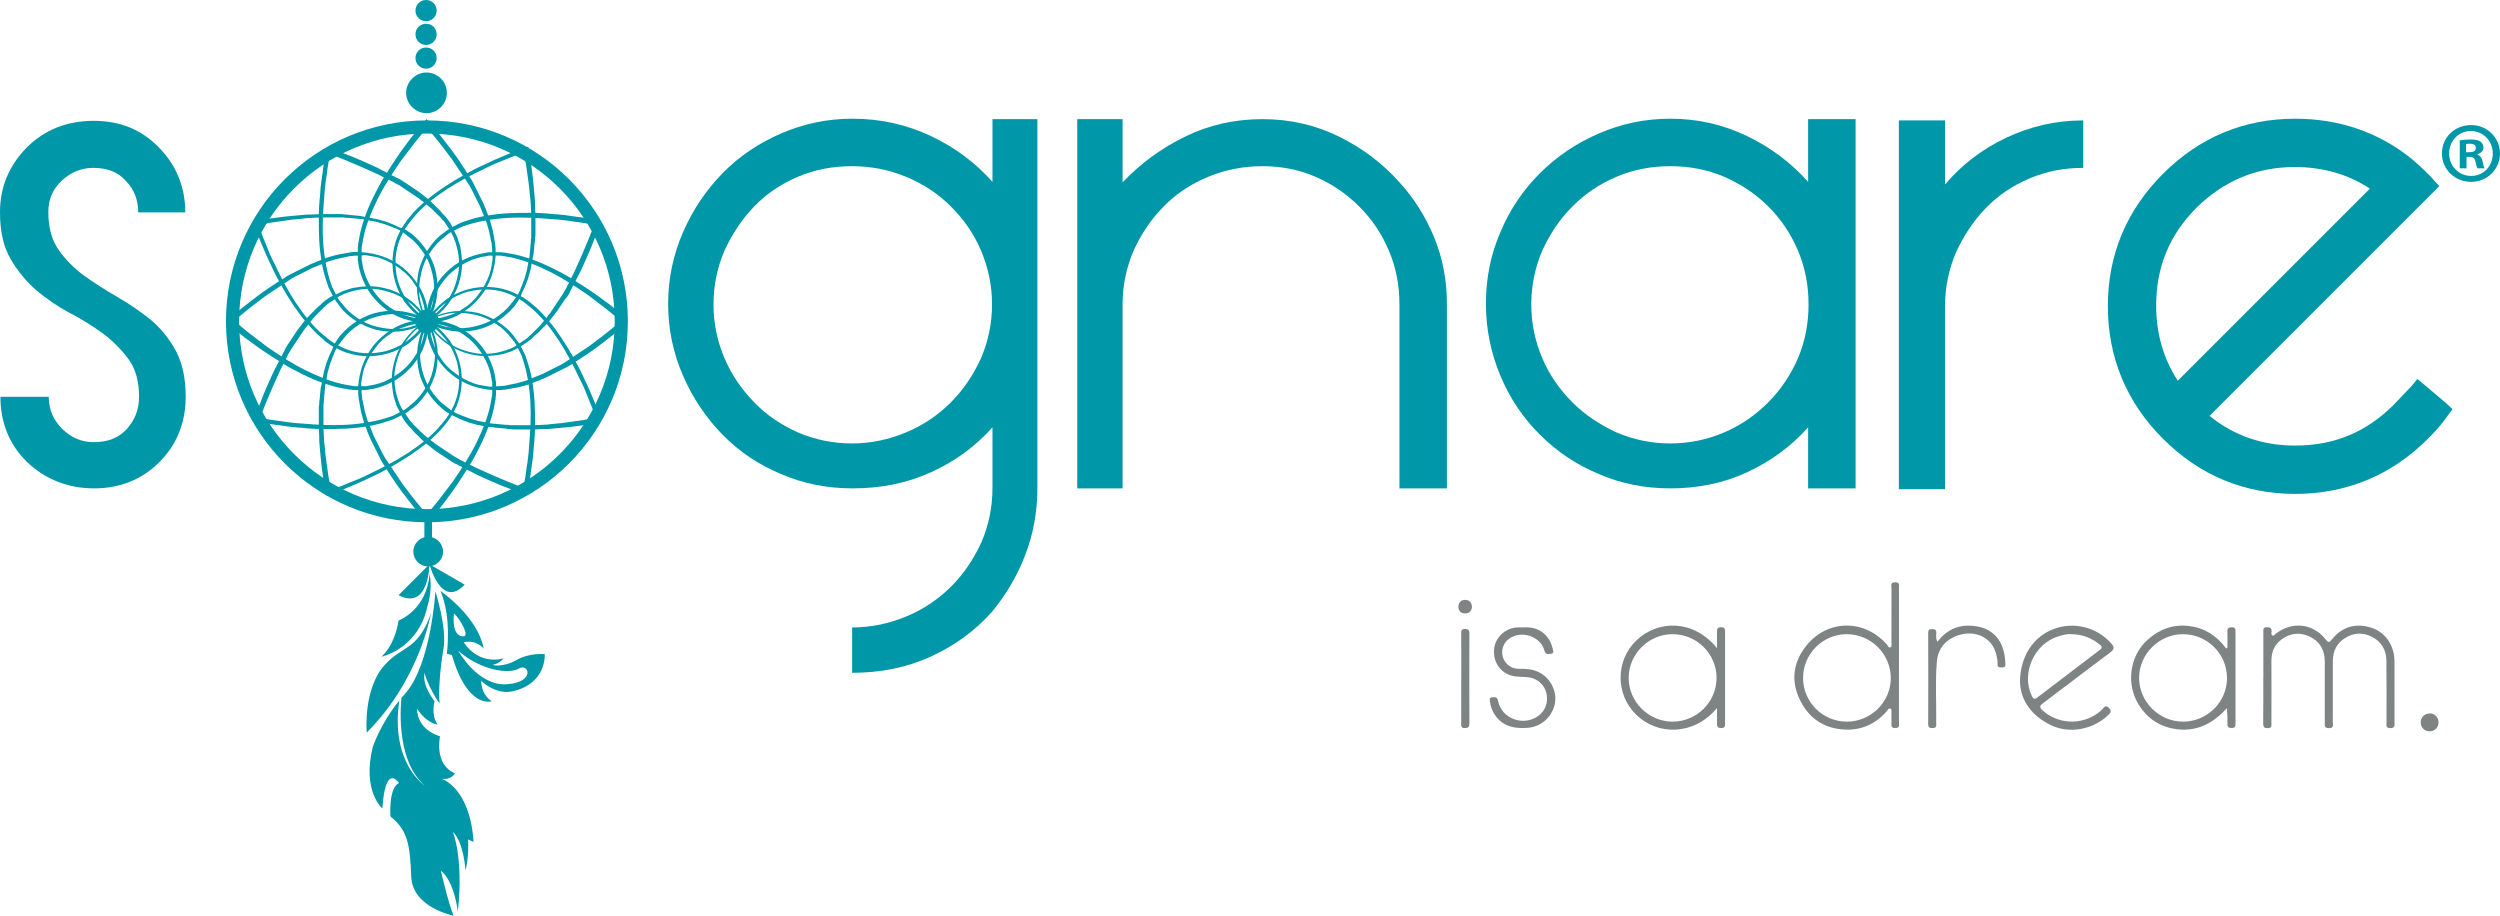
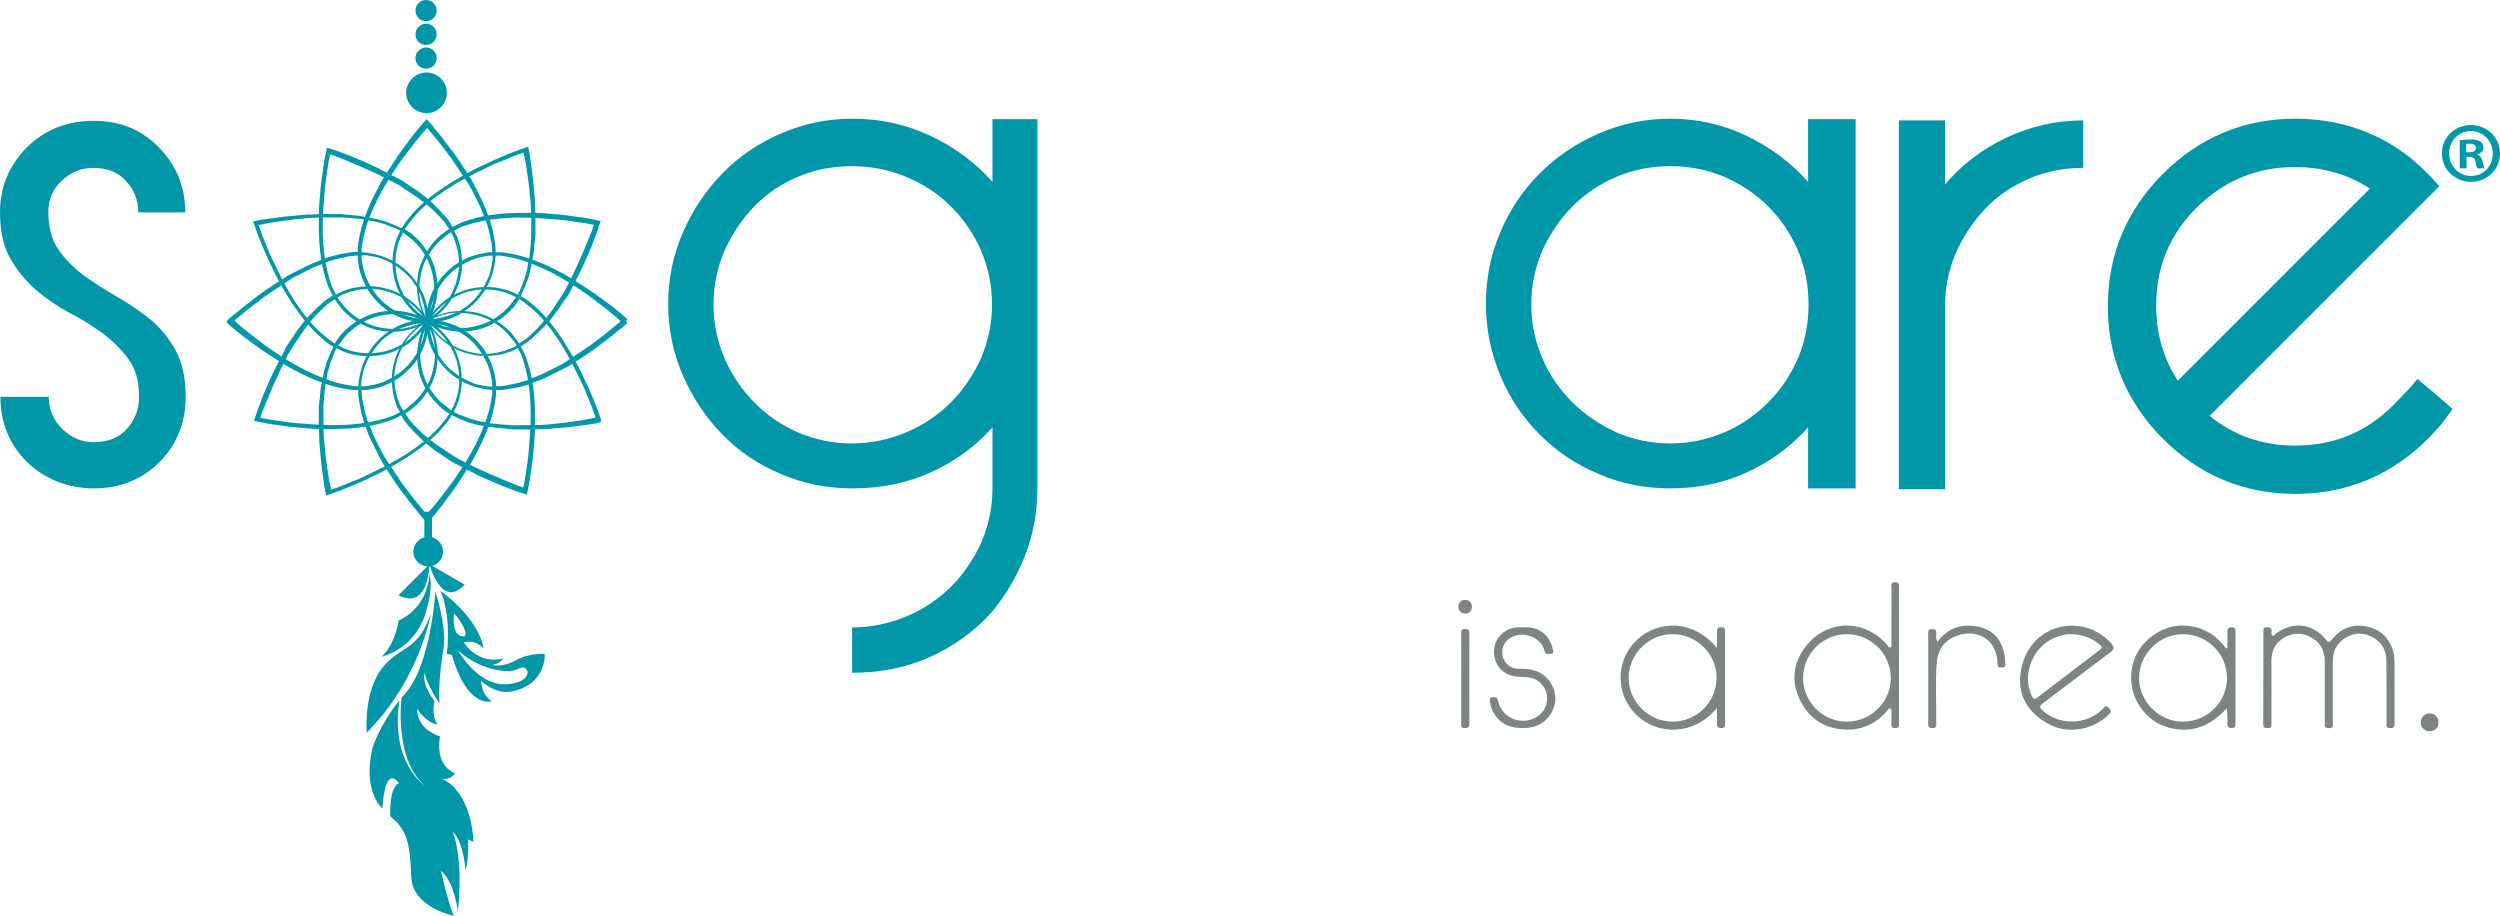
<svg xmlns="http://www.w3.org/2000/svg" viewBox="0 0 589.7 216" id="Layer_1">
  <defs>
    <style>
      .cls-1 {
        fill: #7e8484;
      }

      .cls-2 {
        fill: #0098a9;
      }
    </style>
  </defs>
  <g>
    <path d="M541.3,39.4c6.6,0,12.6,1.7,17.7,5.1l-45.3,45.3c-3.4-5.2-5.1-11.1-5.1-17.7,0-9.1,3.1-16.7,9.6-23.2,6.5-6.3,14.1-9.5,23.1-9.5M577.1,95.2l-5.3-4.5-1.6-1.3-1.3,1.6c-.5.5-1.9,2-4.2,4.4l-.1.1c-6.5,6.5-14.1,9.6-23.2,9.6-7.7,0-14.4-2.3-20.2-7l47.6-47.6,5.2-5.2,1.4-1.4-1.3-1.4c-.4-.5-.9-1-1.4-1.5-1.3-1.3-2.5-2.4-3.8-3.5-7.8-6.3-17.1-9.5-27.5-9.5-12.1,0-22.6,4.4-31.2,13-8.6,8.6-13,19.1-13,31.2s4.4,22.7,13,31.3c8.6,8.6,19.1,13,31.2,13s22.7-4.4,31.3-13c1.8-1.8,3.4-3.6,4.7-5.5l1.1-1.5-1.4-1.3Z" class="cls-2" />
    <path d="M22,39.6c-2.8,0-5.3,1-7.4,3-2.2,2-3.2,4.5-3.2,7.4,0,3.6.8,6.6,2.4,8.9s3.6,4.3,6,6.1c2.4,1.7,5,3.4,7.8,5s5.4,3.4,7.8,5.3c2.4,2,4.4,4.4,6,7.3s2.4,6.6,2.4,11c0,6.1-2.1,11.3-6.2,15.4s-9.3,6.2-15.4,6.2-11.5-2.1-15.8-6.2C2.2,104.9.1,99.7.1,93.6h11.4c0,3,1.1,5.5,3.2,7.6,2.2,2.1,4.6,3.1,7.4,3.1,3.3,0,5.9-1,7.8-3.1s2.9-4.6,2.9-7.6c0-3.6-.8-6.6-2.5-8.9s-3.7-4.3-6.1-6.1c-2.4-1.7-5-3.4-7.8-4.8-2.8-1.5-5.4-3.3-7.8-5.3-2.4-2.1-4.4-4.5-6.1-7.4s-2.5-6.6-2.5-11c0-6,2.1-11,6.3-15.3,4.2-4.2,9.5-6.3,15.8-6.3s11.3,2.1,15.4,6.3,6.2,9.3,6.2,15.3h-11.1c0-3-1-5.5-2.9-7.4-1.8-2.1-4.4-3.1-7.7-3.1" class="cls-2" />
    <path d="M200.9,104.6c4.5,0,8.7-.9,12.8-2.6s7.6-4.1,10.6-7.1,5.3-6.5,7.1-10.4c1.7-4,2.6-8.2,2.6-12.7s-.9-8.7-2.6-12.7c-1.7-4-4.1-7.4-7.1-10.4s-6.5-5.3-10.6-7-8.3-2.5-12.8-2.5-8.7.8-12.7,2.5-7.4,4-10.3,7c-2.9,3-5.2,6.5-7,10.4-1.7,4-2.6,8.2-2.6,12.7s.9,8.7,2.6,12.7c1.7,4,4.1,7.4,7,10.4s6.3,5.3,10.3,7.1c4,1.7,8.3,2.6,12.7,2.6M234,28.1h10.7v87.1c0,5.6-1,10.9-2.9,15.8s-4.5,9.3-7.8,13.3c-4,4.5-8.8,8-14.5,10.6s-11.9,3.8-18.5,3.8v-10.7c4.5,0,8.7-.9,12.8-2.6,4.1-1.7,7.6-4.1,10.6-7.1s5.3-6.5,7.1-10.4c1.7-4,2.6-8.2,2.6-12.7v-14.4c-4,4.5-8.8,8-14.5,10.6s-11.9,3.8-18.5,3.8c-6,0-11.6-1.1-16.9-3.4-5.3-2.2-9.9-5.3-13.8-9.3-3.9-4-7-8.6-9.3-13.9s-3.5-10.9-3.5-16.9,1.2-11.6,3.5-16.9,5.4-9.9,9.3-13.9c3.9-4,8.5-7.1,13.8-9.4,5.3-2.3,10.9-3.5,16.9-3.5,6.6,0,12.8,1.4,18.5,4.1,5.7,2.7,10.5,6.3,14.5,10.8v-14.8h-.1Z" class="cls-2" />
-     <path d="M297.8,28.1c6.5,0,12.5,1.4,18,4.1,5.5,2.7,10.3,6.3,14.3,10.8,3.5,3.8,6.2,8.2,8.2,13,2,4.9,3,10.1,3,15.8v43.4h-11.2v-43.4c0-4.5-.8-8.7-2.5-12.7s-4-7.4-7-10.4-6.4-5.3-10.3-7-8.1-2.5-12.5-2.5-8.7.8-12.8,2.5c-4.1,1.7-7.6,4-10.5,7-3,3-5.3,6.5-7.1,10.4-1.7,4-2.6,8.2-2.6,12.7v43.4h-10.7V28.1h10.7v14.9c4.3-4.5,9.2-8.1,14.8-10.8,5.5-2.7,11.6-4.1,18.2-4.1" class="cls-2" />
    <path d="M394,104.6c4.5,0,8.7-.9,12.7-2.6s7.4-4.1,10.4-7.1,5.3-6.5,7-10.4c1.7-4,2.5-8.2,2.5-12.7s-.8-8.7-2.5-12.7-4-7.4-7-10.4-6.5-5.3-10.4-7c-4-1.7-8.2-2.5-12.7-2.5s-8.7.8-12.7,2.5-7.4,4-10.4,7-5.3,6.5-7.1,10.4c-1.7,4-2.6,8.2-2.6,12.7s.9,8.7,2.6,12.7,4.1,7.4,7.1,10.4,6.5,5.3,10.4,7.1c4,1.7,8.2,2.6,12.7,2.6M426.5,28.1h11.2v87.1h-11.2v-14.4c-4,4.5-8.8,8-14.4,10.6s-11.7,3.8-18.1,3.8c-6,0-11.6-1.1-16.9-3.4-5.3-2.2-9.9-5.3-13.9-9.3s-7.1-8.6-9.3-13.9c-2.2-5.3-3.4-10.9-3.4-16.9s1.1-11.6,3.4-16.9c2.2-5.3,5.3-9.9,9.3-13.9s8.6-7.1,13.9-9.4c5.3-2.3,10.9-3.5,16.9-3.5,6.5,0,12.5,1.4,18.1,4.1,5.6,2.7,10.4,6.3,14.4,10.8v-14.8Z" class="cls-2" />
    <path d="M473.2,32.5c5.7-2.7,11.8-4.1,18.2-4.1v11.2c-4.5,0-8.7.8-12.7,2.5s-7.4,4-10.3,7-5.2,6.5-7,10.4c-1.7,4-2.6,8.2-2.6,12.7v43.2h-10.9V28.4h10.9v15.1c3.9-4.6,8.7-8.3,14.4-11" class="cls-2" />
    <path d="M105.4,21.9c0,2.7-2.2,4.8-4.8,4.8s-4.8-2.2-4.8-4.8,2.2-4.8,4.8-4.8c2.6,0,4.8,2.1,4.8,4.8" class="cls-2" />
    <path d="M103,13.7c0,1.4-1.1,2.5-2.5,2.5s-2.5-1.1-2.5-2.5,1.1-2.5,2.5-2.5,2.5,1.1,2.5,2.5" class="cls-2" />
    <path d="M103,8.1c0,1.4-1.1,2.5-2.5,2.5s-2.5-1.1-2.5-2.5,1.1-2.5,2.5-2.5,2.5,1.1,2.5,2.5" class="cls-2" />
    <path d="M103,2.5c0,1.4-1.1,2.5-2.5,2.5s-2.5-1.1-2.5-2.5,1.1-2.5,2.5-2.5,2.5,1.1,2.5,2.5" class="cls-2" />
    <rect height="7.2" width="1.8" y="120.7" x="100.1" class="cls-2" />
-     <path d="M103.5,75.8c0,1.6-1.3,2.8-2.8,2.8-1.6,0-2.8-1.3-2.8-2.8,0-1.6,1.3-2.8,2.8-2.8,1.6,0,2.8,1.2,2.8,2.8" class="cls-2" />
    <path d="M116.1,60v-1.1c0-.4-.1-.7-.1-1.1s-.1-.7-.2-1.1l-.1-.5-.1-.5c-.1-.7-.3-1.4-.5-2.1l-.3-1c-.1-.3-.2-.7-.4-1l-.2-.5-.2-.5c-.1-.3-.3-.7-.4-1l-.4-1c-.2-.3-.3-.7-.5-1s-.3-.6-.5-1c-.2-.3-.3-.6-.5-1l-.5-1-.5-.9c-.2-.3-.4-.6-.6-.9-.2-.3-.4-.6-.6-.9-.4-.6-.8-1.2-1.2-1.8-.4-.6-.8-1.2-1.2-1.8-.4-.6-.8-1.2-1.3-1.8-.9-1.2-1.7-2.3-2.7-3.5-.5-.6-.9-1.1-1.4-1.7-.5-.6-.9-1.1-1.4-1.6h.9c-1.2,1.3-2.3,2.6-3.4,4s-2.1,2.8-3.2,4.2c-2,2.9-3.9,5.8-5.5,9-.8,1.6-1.5,3.2-2.1,4.8s-1.1,3.3-1.4,5l-.1.6c0,.2-.1.4-.1.6l-.1.6v2.6c0,.2,0,.4.1.6.2,1.7.7,3.4,1.5,4.9.8,1.6,1.8,3,3,4.2s2.7,2.2,4.2,3c1.6.7,3.2,1.2,5,1.4,1.7.2,3.5.1,5.2-.3.8-.2,1.7-.5,2.5-.8s1.6-.7,2.3-1.2c1.5-.9,2.8-2.1,3.8-3.5,1.1-1.4,1.9-2.9,2.5-4.5.3-.8.5-1.7.6-2.5,0-.2.1-.4.1-.6s.1-.4.1-.6v-.6l-.1-.6h0ZM116.9,60c0,.4,0,.9-.1,1.3,0,.2,0,.5-.1.7,0,.2-.1.4-.1.7-.2.9-.4,1.8-.7,2.6-.6,1.7-1.5,3.3-2.6,4.7-1.1,1.4-2.5,2.6-4,3.6s-3.2,1.7-5,2.1-3.6.5-5.4.3-3.6-.7-5.2-1.4c-1.6-.8-3.1-1.8-4.4-3.1-1.3-1.3-2.4-2.7-3.2-4.4-.8-1.6-1.4-3.4-1.6-5.2,0-.2-.1-.4-.1-.7v-2.8l.1-.7c0-.2,0-.5.1-.7l.1-.7c.3-1.8.8-3.5,1.4-5.2s1.3-3.3,2.1-4.9c.8-1.6,1.6-3.2,2.6-4.7.9-1.5,1.9-3,2.9-4.5s2.1-2.9,3.1-4.3c1.1-1.4,2.2-2.8,3.4-4.1l.4-.5.5.5h0c.5.6,1,1.1,1.4,1.7.5.6.9,1.1,1.4,1.7.9,1.2,1.8,2.3,2.7,3.5.4.6.9,1.2,1.3,1.8s.8,1.2,1.2,1.8c.4.6.8,1.2,1.2,1.9.2.3.4.6.6.9.2.3.4.6.6,1l.5,1,.5,1c.2.3.3.7.5,1s.3.7.5,1,.3.7.5,1l.4,1c.2.3.3.7.4,1l.2.5.2.5c.1.4.3.7.4,1.1l.3,1.1c.2.7.4,1.4.5,2.2l.1.5.1.6c.1.4.1.7.2,1.1,0,.4.1.7.1,1.1v1.4h0Z" class="cls-2" />
    <path d="M85.3,91.5v1.1c0,.4.1.7.1,1.1s.1.7.2,1.1l.1.5.1.5c.1.7.3,1.4.5,2.1l.3,1c.1.3.2.7.4,1l.2.5.2.5c.1.3.3.7.4,1l.4,1c.2.3.3.7.5,1s.3.6.5,1c.2.3.3.6.5,1l.5,1,.5.9c.2.3.4.6.6.9s.4.6.6.9c.4.6.8,1.2,1.2,1.8.4.6.8,1.2,1.2,1.8.4.6.8,1.2,1.3,1.8.9,1.2,1.7,2.3,2.7,3.5.5.6.9,1.1,1.4,1.7s.9,1.1,1.4,1.6h-.9c1.2-1.3,2.3-2.6,3.4-4s2.1-2.8,3.2-4.2c2-2.9,3.9-5.8,5.5-9,.8-1.6,1.5-3.2,2.1-4.8.6-1.6,1.1-3.3,1.4-5l.1-.6c0-.2.1-.4.1-.6l.1-.6v-2.6c0-.2,0-.4-.1-.6-.2-1.7-.7-3.4-1.5-4.9-.8-1.6-1.8-3-3-4.2s-2.7-2.2-4.2-3c-1.6-.7-3.2-1.2-5-1.4-1.7-.2-3.5-.1-5.2.3-.8.2-1.7.5-2.5.8s-1.6.7-2.3,1.2c-1.5.9-2.8,2.1-3.8,3.5-1.1,1.4-1.9,2.9-2.5,4.5-.3.8-.5,1.7-.6,2.5,0,.2-.1.4-.1.6s-.1.4-.1.6v.6l.1.6h0ZM84.5,91.5c0-.4,0-.9.1-1.3,0-.2,0-.5.1-.7,0-.2.1-.4.1-.7.2-.9.4-1.8.7-2.6.6-1.7,1.5-3.3,2.6-4.7,1.1-1.4,2.5-2.6,4-3.6s3.2-1.7,5-2.1,3.6-.5,5.4-.3,3.6.7,5.2,1.4c1.6.8,3.1,1.8,4.4,3.1,1.3,1.3,2.4,2.7,3.2,4.4.8,1.6,1.4,3.4,1.6,5.2,0,.2.1.4.1.7v2.8l-.1.7c0,.2,0,.5-.1.7l-.1.7c-.3,1.8-.8,3.5-1.4,5.2s-1.3,3.3-2.1,4.9c-.8,1.6-1.6,3.2-2.6,4.7-.9,1.5-1.9,3-2.9,4.5s-2.1,2.9-3.1,4.3c-1.1,1.4-2.2,2.8-3.4,4.1l-.4.5-.5-.5c-.5-.6-1-1.1-1.4-1.7-.5-.6-.9-1.1-1.4-1.7-.9-1.2-1.8-2.3-2.7-3.5-.4-.6-.9-1.2-1.3-1.8-.4-.6-.8-1.2-1.2-1.8-.4-.6-.8-1.2-1.2-1.9-.2-.3-.4-.6-.6-.9s-.4-.6-.6-1l-.5-1-.5-1c-.2-.3-.3-.7-.5-1s-.3-.7-.5-1-.3-.7-.5-1l-.4-1c-.2-.3-.3-.7-.4-1l-.2-.5-.2-.5c-.1-.4-.3-.7-.4-1.1l-.3-1.1c-.2-.7-.4-1.4-.5-2.2l-.1-.5-.1-.6c-.1-.4-.1-.7-.2-1.1,0-.4-.1-.7-.1-1.1v-1.4h0Z" class="cls-2" />
    <path d="M116.6,91.1h1.1c.4,0,.7-.1,1.1-.1s.7-.1,1.1-.2l.5-.1.5-.1c.7-.1,1.4-.3,2.1-.5l1-.3c.3-.1.7-.2,1-.4l.5-.2.5-.2c.3-.1.7-.3,1-.4l1-.4c.3-.2.7-.3,1-.5s.6-.3,1-.5c.3-.2.6-.3,1-.5l1-.5.9-.5c.3-.2.6-.4.9-.6.3-.2.6-.4.9-.6.6-.4,1.2-.8,1.8-1.2.6-.4,1.2-.8,1.8-1.2.6-.4,1.2-.8,1.8-1.3,1.2-.9,2.3-1.7,3.5-2.7.6-.5,1.1-.9,1.7-1.4.6-.5,1.1-.9,1.6-1.4v.9c-1.3-1.2-2.6-2.3-4-3.4s-2.8-2.1-4.2-3.2c-2.9-2-5.8-3.9-9-5.5-1.6-.8-3.2-1.5-4.8-2.1s-3.3-1.1-5-1.4l-.6-.1c-.2,0-.4-.1-.6-.1l-.6-.1h-2.6c-.2,0-.4,0-.6.1-1.7.2-3.4.7-4.9,1.5-1.6.8-3,1.8-4.2,3s-2.2,2.7-3,4.2c-.7,1.6-1.2,3.2-1.4,5-.2,1.7-.1,3.5.3,5.2.2.8.5,1.7.8,2.5s.7,1.6,1.2,2.3c.9,1.5,2.1,2.8,3.5,3.8,1.4,1.1,2.9,1.9,4.5,2.5.8.3,1.7.5,2.5.6.2,0,.4.1.6.1s.4.1.6.1h.6l.6-.1h0ZM116.6,92c-.4,0-.9,0-1.3-.1-.2,0-.5,0-.7-.1-.2,0-.4-.1-.7-.1-.9-.2-1.8-.4-2.6-.7-1.7-.6-3.3-1.5-4.7-2.6-1.4-1.1-2.6-2.5-3.6-4s-1.7-3.2-2.1-5-.5-3.6-.3-5.4.7-3.6,1.4-5.2c.8-1.6,1.8-3.1,3.1-4.4,1.3-1.3,2.7-2.4,4.4-3.2,1.6-.8,3.4-1.3,5.2-1.6.2,0,.4-.1.7-.1h2.8l.7.1c.2,0,.5,0,.7.1l.7.1c1.8.3,3.5.8,5.2,1.4,1.7.6,3.3,1.3,4.9,2.1s3.2,1.6,4.7,2.6c1.5.9,3,1.9,4.5,2.9s2.9,2.1,4.3,3.1c1.4,1.1,2.8,2.2,4.1,3.4l-.4.4.4.5c-.6.5-1.1,1-1.7,1.4-.6.5-1.1.9-1.7,1.4-1.2.9-2.3,1.8-3.5,2.7-.6.4-1.2.9-1.8,1.3s-1.2.8-1.8,1.2c-.6.4-1.2.8-1.9,1.2-.3.2-.6.4-.9.6-.3.2-.6.4-1,.6l-1,.5-1,.5c-.3.2-.7.3-1,.5s-.7.3-1,.5-.7.3-1,.5l-1,.4c-.3.2-.7.3-1,.4l-.5.2-.5.2c-.3.1-.7.3-1,.4l-1.1.3c-.7.2-1.4.4-2.2.5l-.5.1-.6.1c-.4.1-.7.1-1.1.2-.4,0-.7.1-1.1.1h-1.5Z" class="cls-2" />
    <path d="M85,60.3h-1.1c-.4,0-.7.1-1.1.1s-.7.1-1.1.2l-.4.1-.5.1c-.7.1-1.4.3-2.1.5l-1,.3c-.3.1-.7.2-1,.4l-.5.2-.5.2c-.3.1-.7.3-1,.4l-1,.4c-.3.2-.7.3-1,.5s-.6.3-1,.5c-.3.2-.6.3-1,.5l-1,.5-.9.5c-.3.2-.6.4-.9.6s-.6.4-.9.6c-.6.4-1.2.8-1.8,1.2-.6.4-1.2.8-1.8,1.2-.6.4-1.2.8-1.8,1.3-1.2.9-2.3,1.7-3.5,2.7-.6.5-1.1.9-1.7,1.4-.6.5-1.1.9-1.6,1.4v-.9c1.3,1.2,2.6,2.3,4,3.4,1.4,1.1,2.8,2.1,4.2,3.2,2.9,2,5.8,3.9,9,5.5,1.6.8,3.2,1.5,4.8,2.1,1.6.6,3.3,1.1,5,1.4l.6.1c.2,0,.4.1.6.1l.6.1h2.6c.2,0,.4,0,.6-.1,1.7-.2,3.4-.7,4.9-1.5,1.6-.8,3-1.8,4.2-3s2.2-2.7,3-4.2c.7-1.6,1.2-3.2,1.4-5,.2-1.7.1-3.5-.3-5.2-.2-.8-.5-1.7-.8-2.5s-.7-1.6-1.2-2.3c-.9-1.5-2.1-2.8-3.5-3.8-1.4-1.1-2.9-1.9-4.5-2.5-.8-.3-1.7-.5-2.5-.6-.2,0-.4-.1-.6-.1s-.4-.1-.6-.1h-.6l-.7.1h0ZM85,59.5c.4,0,.9,0,1.3.1.2,0,.5,0,.7.1.2,0,.4.1.7.1.9.2,1.8.4,2.6.7,1.7.6,3.3,1.5,4.7,2.6,1.4,1.1,2.6,2.5,3.6,4s1.7,3.2,2.1,5,.5,3.6.3,5.4-.7,3.6-1.4,5.2c-.8,1.6-1.8,3.1-3.1,4.4-1.3,1.3-2.7,2.4-4.4,3.2-1.6.8-3.4,1.4-5.2,1.6-.2,0-.4.1-.7.1h-2.8l-.7-.1c-.2,0-.5,0-.7-.1l-.7-.1c-1.8-.3-3.5-.8-5.2-1.4s-3.3-1.3-4.9-2.1c-1.6-.8-3.2-1.6-4.7-2.6-1.5-.9-3-1.9-4.5-2.9s-2.9-2.1-4.3-3.1c-1.4-1.1-2.8-2.2-4.1-3.4l-.1-.5.5-.5h0c.6-.5,1.1-1,1.7-1.4.6-.5,1.1-.9,1.7-1.4,1.2-.9,2.3-1.8,3.5-2.7.6-.4,1.2-.9,1.8-1.3.6-.4,1.2-.8,1.8-1.2.6-.4,1.2-.8,1.9-1.2.3-.2.6-.4.9-.6s.6-.4,1-.6l1-.5,1-.5c.3-.2.7-.3,1-.5s.7-.3,1-.5.7-.3,1-.5l1-.4c.3-.2.7-.3,1-.4l.5-.2.5-.2c.3-.1.7-.3,1-.4l1.1-.3c.7-.2,1.4-.4,2.2-.5l.5-.1.6-.1c.4-.1.7-.1,1.1-.2.4,0,.7-.1,1.1-.1l1.1.1h0Z" class="cls-2" />
    <path d="M106.2,54.4l-.6-.9c-.2-.3-.4-.6-.6-.9-.2-.3-.4-.6-.7-.8l-.3-.4-.4-.4-1.5-1.5-.8-.7c-.3-.2-.6-.5-.8-.7l-.4-.3-.4-.3c-.3-.2-.6-.4-.9-.7l-.9-.6c-.3-.2-.6-.4-.9-.6-.3-.2-.6-.4-.9-.6-.3-.2-.6-.4-.9-.6l-1-.7-1-.5c-.3-.2-.6-.4-1-.5-.3-.2-.6-.4-1-.5-.6-.3-1.3-.7-1.9-1-.7-.3-1.3-.6-2-.9-.7-.3-1.3-.6-2-.9-1.3-.6-2.7-1.1-4-1.7-.7-.3-1.4-.5-2-.8-.7-.2-1.4-.5-2.1-.7l.8-.4c-.4,1.7-.7,3.4-.9,5.2-.3,1.7-.5,3.5-.6,5.2-.3,3.5-.5,7-.3,10.5.1,1.7.3,3.5.6,5.2.3,1.7.7,3.4,1.3,5.1l.2.6c.1.2.2.4.3.6l.3.6c.1.2.2.4.3.6l.3.6.3.5c.1.2.2.4.4.5.1.2.2.4.4.5,1,1.4,2.3,2.6,3.7,3.5,1.4,1,3,1.7,4.7,2.1s3.4.6,5.1.5,3.4-.6,5-1.3c1.6-.7,3.1-1.7,4.3-2.9.6-.6,1.2-1.2,1.7-1.9.5-.7,1-1.4,1.4-2.2.8-1.5,1.3-3.2,1.6-4.9.3-1.7.2-3.5-.1-5.1-.2-.8-.4-1.7-.7-2.5-.1-.2-.2-.4-.2-.6-.1-.2-.2-.4-.3-.6-.1-.2-.2-.4-.3-.6l-.3-.6h0ZM106.9,54c.2.4.4.8.6,1.2.1.2.2.4.3.6.1.2.2.4.2.6.3.8.6,1.7.7,2.6.3,1.8.4,3.6.1,5.4s-.8,3.5-1.7,5.1c-.8,1.6-1.9,3-3.3,4.3-1.3,1.2-2.8,2.2-4.5,3-1.6.7-3.4,1.2-5.2,1.4-1.8.1-3.6,0-5.4-.4-1.7-.5-3.4-1.2-4.9-2.2s-2.9-2.2-3.9-3.7c-.1-.2-.3-.4-.4-.5-.1-.2-.3-.4-.4-.6l-.4-.6-.3-.6c-.1-.2-.2-.4-.3-.6l-.3-.6c-.1-.2-.2-.4-.3-.6l-.2-.6c-.6-1.7-1.1-3.4-1.4-5.2-.3-1.8-.5-3.5-.6-5.3-.1-1.8-.1-3.6-.1-5.4s.1-3.6.3-5.3c.1-1.8.3-3.5.6-5.3.2-1.8.5-3.5.9-5.3l.1-.6.6.2c.7.2,1.4.5,2.1.7.7.3,1.4.5,2.1.8,1.4.5,2.7,1.1,4.1,1.7.7.3,1.3.6,2,.9.7.3,1.3.6,2,1,.7.3,1.3.7,2,1,.3.2.6.4,1,.5.3.2.6.4,1,.5l1,.6.9.6c.3.2.6.4.9.6.3.2.6.4.9.6.3.2.6.4.9.6l.9.7c.3.2.6.5.9.7l.4.3.4.4c.3.2.6.5.8.7l.8.8c.5.5,1.1,1,1.5,1.6l.4.4.4.4c.2.3.5.6.7.9.2.3.4.6.6.9l.5,1.1h0Z" class="cls-2" />
    <path d="M95.3,97.1l.6.9c.2.3.4.6.6.9s.4.6.7.8l.3.4.4.4,1.5,1.5.8.7c.3.2.6.5.8.7l.4.3.4.3c.3.2.6.4.9.7l.9.6c.3.2.6.4.9.6s.6.4.9.6.6.4.9.6l.9.6.9.5c.3.2.6.4,1,.5.3.2.6.4,1,.5.6.3,1.3.7,1.9,1,.7.3,1.3.6,2,.9s1.3.6,2,.9c1.3.6,2.7,1.1,4,1.7.7.3,1.4.5,2,.8.7.2,1.4.5,2.1.7l-.8.4c.4-1.7.7-3.4.9-5.2.3-1.7.5-3.5.6-5.2.3-3.5.5-7,.3-10.5-.1-1.7-.3-3.5-.6-5.2s-.7-3.4-1.3-5.1l-.2-.6c-.1-.2-.2-.4-.3-.6l-.3-.6c-.1-.2-.2-.4-.3-.6l-.3-.6-.3-.5c-.1-.2-.2-.4-.4-.5-.1-.2-.2-.4-.4-.5-1-1.4-2.3-2.6-3.7-3.5-1.4-1-3-1.7-4.7-2.1s-3.4-.6-5.1-.5-3.4.6-5,1.3c-1.6.7-3,1.7-4.3,2.9-.6.6-1.2,1.2-1.7,1.9-.5.7-1,1.4-1.4,2.2-.8,1.5-1.3,3.2-1.6,4.9-.3,1.7-.2,3.5.1,5.1.2.8.4,1.7.7,2.5.1.2.2.4.2.6.1.2.2.4.3.6.1.2.2.4.3.6l.5.7h0ZM94.5,97.6c-.2-.4-.4-.8-.6-1.2-.1-.2-.2-.4-.3-.6-.1-.2-.2-.4-.2-.6-.3-.8-.6-1.7-.7-2.6-.3-1.8-.4-3.6-.1-5.4s.8-3.5,1.7-5.1c.8-1.6,1.9-3,3.3-4.3,1.3-1.2,2.8-2.2,4.5-3,1.6-.7,3.4-1.2,5.2-1.4,1.8-.1,3.6,0,5.4.4,1.7.5,3.4,1.2,4.9,2.2s2.9,2.2,3.9,3.7c.1.2.3.4.4.5.1.2.3.4.4.6l.4.6.3.6c.1.2.2.4.3.6l.3.6c.1.2.2.4.3.6l.2.6c.6,1.7,1.1,3.4,1.4,5.2.3,1.8.5,3.5.6,5.3s.1,3.6.1,5.3c0,1.8-.1,3.6-.3,5.3-.1,1.8-.3,3.5-.6,5.3-.2,1.8-.5,3.5-.9,5.3l-.1.6-.6-.2c-.7-.2-1.4-.5-2.1-.7-.7-.3-1.4-.5-2.1-.8-1.4-.5-2.7-1.1-4.1-1.7-.7-.3-1.3-.6-2-.9s-1.3-.6-2-1c-.7-.3-1.3-.7-2-1-.3-.2-.6-.4-1-.5-.3-.2-.6-.4-1-.5l-1-.6-.9-.6c-.3-.2-.6-.4-.9-.6s-.6-.4-.9-.6-.6-.4-.9-.6l-.9-.7c-.3-.2-.6-.5-.9-.7l-.4-.3-.4-.4c-.3-.2-.6-.5-.8-.7l-.8-.8c-.5-.5-1.1-1-1.5-1.6l-.4-.4-.4-.4c-.2-.3-.5-.6-.7-.9s-.4-.6-.6-.9l-.5-1h0Z" class="cls-2" />
    <path d="M122.2,81.2l.9-.6c.3-.2.6-.4.9-.6.3-.2.6-.4.8-.7l.4-.3.4-.4,1.5-1.5.7-.8c.2-.3.5-.6.7-.8l.3-.4.3-.4c.2-.3.4-.6.7-.9l.6-.9c.2-.3.4-.6.6-.9.2-.3.4-.6.6-.9.2-.3.4-.6.6-.9l.6-.9.5-.9c.2-.3.4-.6.5-1,.2-.3.4-.6.5-1,.3-.6.7-1.3,1-1.9.3-.7.6-1.3.9-2,.3-.7.6-1.3.9-2,.6-1.3,1.1-2.7,1.7-4,.3-.7.5-1.4.8-2,.2-.7.5-1.4.7-2.1l.4.8c-1.7-.4-3.4-.7-5.2-.9-1.7-.3-3.5-.5-5.2-.6-3.5-.3-7-.5-10.5-.3-1.7.1-3.5.3-5.2.6s-3.4.7-5.1,1.3l-.6.2-.6.3-.6.3-.6.3-.6.3-.5.3c-.2.1-.4.2-.5.4-.2.1-.4.2-.5.4-1.4,1-2.6,2.3-3.5,3.7-1,1.4-1.7,3-2.1,4.7s-.6,3.4-.5,5.1.6,3.4,1.3,5c.7,1.6,1.7,3,2.9,4.3.6.6,1.2,1.2,1.9,1.7.7.5,1.4,1,2.2,1.4,1.5.8,3.2,1.3,4.9,1.6,1.7.3,3.5.2,5.1-.1.8-.2,1.7-.4,2.5-.7.2-.1.4-.2.6-.2.2-.1.4-.2.6-.3.2-.1.4-.2.6-.3l.7-.5h0ZM122.6,81.9c-.4.2-.8.4-1.2.6-.2.1-.4.2-.6.3-.2.1-.4.2-.6.2-.8.3-1.7.6-2.6.7-1.8.3-3.6.4-5.4.1s-3.5-.8-5.1-1.7c-1.6-.8-3-1.9-4.3-3.3-1.2-1.3-2.2-2.8-3-4.5-.7-1.6-1.2-3.4-1.4-5.2-.1-1.8,0-3.6.4-5.4.5-1.7,1.2-3.4,2.2-4.9s2.2-2.9,3.7-3.9c.2-.1.4-.3.5-.4.2-.1.4-.3.6-.4l.6-.4.6-.3.6-.3.6-.3.6-.3.6-.2c1.7-.6,3.4-1.1,5.2-1.4,1.8-.3,3.5-.5,5.3-.6s3.6-.1,5.3-.1c1.8,0,3.6.1,5.3.3,1.8.1,3.5.3,5.3.6,1.8.2,3.5.5,5.3.9l.6.1-.2.6c-.2.7-.5,1.4-.7,2.1-.3.7-.5,1.4-.8,2.1-.5,1.4-1.1,2.7-1.7,4.1-.3.7-.6,1.3-.9,2-.3.7-.6,1.3-1,2-.3.7-.7,1.3-1,2-.2.3-.4.6-.5,1-.2.3-.4.6-.5,1l-.6,1-.6.7c-.2.3-.4.6-.6.9-.2.3-.4.6-.6.9-.2.3-.4.6-.6.9l-.7.9c-.2.3-.5.6-.7.9l-.3.4-.4.4c-.2.3-.5.6-.7.8l-.8.8c-.5.5-1,1.1-1.6,1.5l-.4.4-.4.4c-.3.2-.6.5-.9.7-.3.2-.6.4-.9.6l-1,.7h0Z" class="cls-2" />
    <path d="M79.4,70.3l-.9.6c-.3.2-.6.4-.9.6s-.6.4-.8.7l-.4.3-.4.4-1.5,1.5-.7.8c-.2.3-.5.6-.7.8l-.3.4-.3.4c-.2.3-.4.6-.7.9l-.6.9c-.2.3-.4.6-.6.9s-.4.6-.6.9-.4.6-.6.9l-.6.9-.6,1c-.2.3-.4.6-.5,1-.2.3-.4.6-.5,1-.3.6-.7,1.3-1,1.9-.3.7-.6,1.3-.9,2s-.6,1.3-.9,2c-.6,1.3-1.1,2.7-1.7,4-.3.7-.5,1.4-.8,2-.2.7-.5,1.4-.7,2.1l-.4-.8c1.7.4,3.4.7,5.2.9,1.7.3,3.5.5,5.2.6,3.5.3,7,.5,10.5.3,1.7-.1,3.5-.3,5.2-.6,1.7-.3,3.4-.7,5.1-1.3l.6-.2c.2-.1.4-.2.6-.3l.6-.3c.2-.1.4-.2.6-.3l.6-.3.5-.3c.2-.1.4-.2.5-.4.2-.1.4-.2.5-.4,1.4-1,2.6-2.3,3.5-3.7,1-1.4,1.7-3,2.1-4.7s.6-3.4.5-5.1-.6-3.4-1.3-5c-.7-1.6-1.7-3-2.9-4.3-.6-.6-1.2-1.2-1.9-1.7-.7-.5-1.4-1-2.2-1.4-1.5-.8-3.2-1.3-4.9-1.6-1.7-.3-3.5-.2-5.1.1-.8.2-1.7.4-2.5.7-.2.1-.4.2-.6.2-.2.1-.4.2-.6.3-.2.1-.4.2-.6.3l-.6.4h0ZM79,69.6c.4-.2.8-.4,1.2-.6.2-.1.4-.2.6-.3.2-.1.4-.2.6-.2.8-.3,1.7-.6,2.6-.7,1.8-.3,3.6-.4,5.4-.1s3.5.8,5.1,1.7c1.6.8,3,1.9,4.3,3.3,1.2,1.3,2.2,2.8,3,4.5.7,1.6,1.2,3.4,1.4,5.2.1,1.8,0,3.6-.4,5.4-.5,1.7-1.2,3.4-2.2,4.9s-2.2,2.9-3.7,3.9c-.2.1-.4.3-.5.4-.2.1-.4.3-.6.4l-.6.3-.6.3c-.2.1-.4.2-.6.3l-.6.3c-.2.1-.4.2-.6.3l-.6.2c-1.7.6-3.4,1.1-5.2,1.4-1.8.3-3.5.5-5.3.6s-3.6.1-5.3.1c-1.8,0-3.6-.1-5.3-.3-1.8-.1-3.5-.3-5.3-.6-1.8-.2-3.5-.5-5.3-.9l-.6-.1.2-.6c.2-.7.5-1.4.7-2.1.3-.7.5-1.4.8-2.1.5-1.4,1.1-2.7,1.7-4.1.3-.7.6-1.3.9-2s.6-1.3,1-2c.3-.7.7-1.3,1-2,.2-.3.4-.6.5-1,.2-.3.4-.6.5-1l.6-1,.6-.9c.2-.3.4-.6.6-.9s.4-.6.6-.9.4-.6.6-.9l.7-.9c.2-.3.5-.6.7-.9l.3-.4.4-.4c.2-.3.5-.6.7-.8l.8-.8c.5-.5,1-1.1,1.6-1.5l.4-.4.4-.4c.3-.2.6-.5.9-.7s.6-.4.9-.6l1-.4h0Z" class="cls-2" />
    <path d="M94.8,54.6l-1-.5c-.3-.2-.7-.3-1-.4-.3-.2-.7-.3-1-.4l-.5-.2-.5-.2c-.7-.2-1.4-.4-2.1-.6l-1.1-.2c-.4-.1-.7-.1-1.1-.2l-.5-.1-.5-.1c-.4,0-.7-.1-1.1-.1l-1.1-.1c-.4,0-.7-.1-1.1-.1s-.7,0-1.1-.1h-5.5c-.7,0-1.5.1-2.2.1s-1.5.1-2.2.2c-.7.1-1.4.1-2.2.2-1.4.2-2.9.4-4.3.6-.7.1-1.4.2-2.2.4-.7.1-1.4.3-2.1.4l.4-.8c.5,1.7,1.1,3.3,1.8,4.9.6,1.6,1.3,3.3,2.1,4.8,1.5,3.2,3.1,6.3,5,9.2,1,1.5,2,2.9,3.1,4.2,1.1,1.3,2.3,2.6,3.7,3.7l.5.4c.2.1.3.3.5.4l.5.4c.2.1.4.2.6.4l.6.4.6.3c.2.1.4.2.6.3.2.1.4.2.6.3,1.6.7,3.3,1.1,5,1.2s3.5-.1,5.1-.5c1.7-.5,3.3-1.2,4.7-2.2,1.4-1,2.7-2.2,3.7-3.6s1.8-3,2.3-4.6c.3-.8.4-1.7.5-2.5.1-.9.1-1.7.1-2.6-.1-1.7-.5-3.4-1.1-5s-1.6-3.1-2.7-4.4c-.6-.7-1.2-1.3-1.9-1.8-.2-.1-.3-.3-.5-.4-.2-.1-.3-.3-.5-.4-.2-.1-.3-.2-.5-.4l-.4-.3h0ZM95.2,53.9c.4.2.7.5,1.1.7.2.1.4.3.6.4.2.1.4.3.5.4.7.6,1.3,1.2,1.9,1.9,1.2,1.4,2.1,2.9,2.8,4.6.7,1.7,1,3.5,1.1,5.3s-.2,3.6-.7,5.3c-.5,1.7-1.3,3.4-2.4,4.8-1.1,1.5-2.4,2.7-3.8,3.8-1.5,1-3.1,1.8-4.9,2.3-1.7.5-3.6.7-5.4.6s-3.6-.5-5.3-1.2c-.2-.1-.4-.2-.6-.3-.2-.1-.4-.2-.6-.3l-.6-.3-.6-.3c-.2-.1-.4-.2-.6-.4l-.6-.4c-.2-.1-.4-.3-.5-.4l-.4-.4c-1.4-1.1-2.6-2.4-3.8-3.8-1.2-1.3-2.2-2.8-3.2-4.2-1-1.5-1.9-3-2.8-4.6s-1.7-3.1-2.4-4.7c-.8-1.6-1.5-3.2-2.2-4.9-.7-1.6-1.3-3.3-1.9-5l-.2-.6.7-.1c.7-.2,1.5-.3,2.2-.4.7-.1,1.5-.2,2.2-.3,1.5-.2,2.9-.4,4.4-.5.7-.1,1.5-.1,2.2-.2.7-.1,1.5-.1,2.2-.1s1.5-.1,2.2-.1h4.4c.4,0,.7,0,1.1.1.4,0,.7,0,1.1.1.4,0,.7.1,1.1.1l1.1.1c.4,0,.7.1,1.1.2l.6.1.5.1c.4.1.7.1,1.1.2l1.1.2c.7.2,1.4.4,2.1.6l.5.2.5.2c.3.1.7.3,1,.4.3.2.7.3,1,.5l1.1.3h0Z" class="cls-2" />
    <path d="M106.7,97l1,.5c.3.2.7.3,1,.4.3.2.7.3,1,.4l.5.2.5.2c.7.2,1.4.4,2.1.6l1.1.2c.4.1.7.1,1.1.2l.5.1.5.1c.4,0,.7.1,1.1.1l1.1.1c.4,0,.7.1,1.1.1s.7,0,1.1.1h5.5c.7,0,1.5-.1,2.2-.1s1.5-.1,2.2-.2,1.4-.1,2.2-.2c1.4-.2,2.9-.4,4.3-.6.7-.1,1.4-.2,2.2-.4.7-.1,1.4-.3,2.1-.4l-.4.8c-.5-1.7-1.1-3.3-1.8-4.9-.6-1.6-1.3-3.3-2.1-4.8-1.5-3.2-3.1-6.3-5-9.2-1-1.5-2-2.9-3.1-4.2-1.1-1.3-2.3-2.6-3.7-3.7l-.5-.4c-.2-.1-.3-.3-.5-.4l-.5-.4c-.2-.1-.4-.2-.6-.4l-.6-.4-.6-.3c-.2-.1-.4-.2-.6-.3-.2-.1-.4-.2-.6-.3-1.6-.7-3.3-1.1-5-1.2s-3.5.1-5.1.5c-1.7.5-3.3,1.2-4.7,2.2-1.4,1-2.7,2.2-3.7,3.6s-1.8,3-2.3,4.6c-.2.8-.4,1.7-.5,2.5-.1.9-.1,1.7-.1,2.6.1,1.7.5,3.4,1.1,5s1.6,3.1,2.7,4.4c.6.7,1.2,1.3,1.9,1.8.2.1.3.3.5.4s.3.3.5.4.3.2.5.4l.4.3h0ZM106.3,97.8c-.4-.2-.7-.5-1.1-.7-.2-.1-.4-.3-.5-.4-.2-.1-.4-.3-.5-.4-.7-.6-1.3-1.2-1.9-1.9-1.2-1.4-2.1-2.9-2.8-4.6-.7-1.7-1-3.5-1.1-5.3s.2-3.6.7-5.3c.5-1.7,1.3-3.4,2.4-4.8,1.1-1.5,2.4-2.7,3.8-3.8,1.5-1,3.1-1.8,4.9-2.3,1.7-.5,3.6-.7,5.4-.6s3.6.5,5.3,1.2c.2.1.4.2.6.3.2.1.4.2.6.3l.6.3.6.3c.2.1.4.2.6.4l.6.4c.2.1.4.3.5.4l.5.4c1.4,1.1,2.6,2.4,3.8,3.8s2.2,2.8,3.2,4.3,1.9,3,2.8,4.6c.9,1.6,1.7,3.1,2.4,4.7.8,1.6,1.5,3.2,2.2,4.9.7,1.6,1.3,3.3,1.9,5l-.1.4-.4.3c-.7.2-1.5.3-2.2.4s-1.5.2-2.2.3c-1.5.2-2.9.4-4.4.5-.7.1-1.5.1-2.2.2s-1.5.1-2.2.1-1.5.1-2.2.1h-4.4c-.4,0-.7,0-1.1-.1-.4,0-.7,0-1.1-.1-.4,0-.7-.1-1.1-.1l-1.1-.1c-.4,0-.7-.1-1.1-.2h-.8l-.5-.1c-.4-.1-.7-.1-1.1-.2l-1.1-.2c-.7-.2-1.4-.4-2.1-.6l-.5-.2-.5-.2c-.3-.1-.7-.3-1-.4-.3-.2-.7-.3-1-.5l-1.1-.5h0Z" class="cls-2" />
    <path d="M122,69.8l.5-1c.2-.3.3-.7.4-1,.2-.3.3-.7.4-1l.2-.5.2-.5c.2-.7.4-1.4.6-2.1l.2-1.1c.1-.4.1-.7.2-1.1l.1-.5.1-.5c0-.4.1-.7.1-1.1l.1-1.1c0-.4.1-.7.1-1.1s0-.7.1-1.1v-5.5c0-.7-.1-1.5-.1-2.2s-.1-1.5-.2-2.2c-.1-.7-.1-1.4-.2-2.2-.2-1.4-.4-2.9-.6-4.3-.1-.7-.2-1.4-.4-2.2-.1-.7-.3-1.4-.4-2.1l.8.4c-1.7.5-3.3,1.1-4.9,1.8-1.6.6-3.3,1.3-4.8,2.1-3.2,1.5-6.3,3.1-9.2,5-1.5,1-2.9,2-4.2,3.1-1.3,1.1-2.6,2.3-3.7,3.7l-.4.5c-.1.2-.3.3-.4.5l-.4.5c-.1.2-.2.4-.4.6l-.4.6-.3.6c-.1.2-.2.4-.3.6-.1.2-.2.4-.3.6-.7,1.6-1.1,3.3-1.2,5s.1,3.5.5,5.1c.5,1.7,1.2,3.3,2.2,4.7,1,1.4,2.2,2.7,3.6,3.7s3,1.8,4.6,2.3c.8.3,1.7.4,2.5.5.9.1,1.7.1,2.6.1,1.7-.1,3.4-.5,5-1.1s3.1-1.6,4.4-2.7c.7-.6,1.3-1.2,1.8-1.9.1-.2.3-.3.4-.5s.3-.3.4-.5.2-.3.4-.5l.3-.4h0ZM122.7,70.2c-.2.4-.5.7-.7,1.1-.1.2-.3.4-.4.6s-.3.4-.4.5c-.6.7-1.2,1.3-1.9,1.9-1.4,1.2-2.9,2.1-4.6,2.8-1.7.7-3.5,1-5.3,1.1s-3.6-.2-5.3-.7c-1.7-.5-3.4-1.3-4.8-2.4-1.5-1.1-2.7-2.4-3.8-3.8-1-1.5-1.8-3.1-2.3-4.9-.5-1.7-.7-3.6-.6-5.4s.5-3.6,1.2-5.3c.1-.2.2-.4.3-.6.1-.2.2-.4.3-.6l.3-.6.4-.6c.1-.2.2-.4.4-.6l.4-.6c.1-.2.3-.4.4-.5l.4-.5c1.1-1.4,2.4-2.6,3.8-3.8s2.8-2.2,4.3-3.2,3-1.9,4.6-2.8c1.6-.9,3.1-1.7,4.7-2.4,1.6-.8,3.2-1.5,4.9-2.2,1.6-.7,3.3-1.3,5-1.9l.6-.2.1.7h0c.2.7.3,1.5.4,2.2.1.7.2,1.5.3,2.2.2,1.5.4,2.9.5,4.4.1.7.1,1.5.2,2.2.1.7.1,1.5.1,2.2s.1,1.5.1,2.2v4.4c0,.4,0,.7-.1,1.1,0,.4,0,.7-.1,1.1,0,.4-.1.7-.1,1.1l-.1,1.1c0,.4-.1.7-.2,1.1l-.1.5-.1.5c-.1.4-.1.7-.2,1.1l-.2,1.1c-.2.7-.4,1.4-.6,2.1l-.2.5-.2.5c-.1.3-.3.7-.4,1-.2.3-.3.7-.5,1l-.5,1.3h0Z" class="cls-2" />
    <path d="M79.6,81.7l-.5,1c-.2.3-.3.7-.4,1-.2.3-.3.7-.4,1l-.2.5-.2.5c-.2.7-.4,1.4-.6,2.1l-.2,1.1c-.1.4-.1.7-.2,1.1l-.1.5-.1.5c0,.4-.1.7-.1,1.1l-.1,1.1c0,.4-.1.7-.1,1.1s0,.7-.1,1.1v5.5c0,.7.1,1.5.1,2.2s.1,1.5.2,2.2.1,1.4.2,2.2c.2,1.4.4,2.9.6,4.3.1.7.2,1.4.4,2.2.1.7.3,1.4.4,2.1l-.8-.4c1.7-.5,3.3-1.1,4.9-1.8,1.6-.6,3.3-1.3,4.8-2.1,3.2-1.5,6.3-3.1,9.2-5,1.5-1,2.9-2,4.2-3.1,1.3-1.1,2.6-2.3,3.7-3.7l.4-.5c.1-.2.3-.3.4-.5l.4-.5c.1-.2.2-.4.4-.6l.4-.6.3-.6c.1-.2.2-.4.3-.6.1-.2.2-.4.3-.6.7-1.6,1.1-3.3,1.2-5s-.1-3.5-.5-5.1c-.5-1.7-1.2-3.3-2.2-4.7-1-1.4-2.2-2.7-3.6-3.7s-3-1.8-4.6-2.3c-.8-.2-1.7-.4-2.5-.5-.9-.1-1.7-.1-2.6-.1-1.7.1-3.4.5-5,1.1s-3.1,1.6-4.4,2.7c-.7.6-1.3,1.2-1.8,1.9-.1.2-.3.3-.4.5s-.3.3-.4.5-.2.3-.4.5l-.3.4h0ZM78.8,81.3c.2-.4.5-.7.7-1.1.1-.2.3-.4.4-.6s.3-.4.4-.5c.6-.7,1.2-1.3,1.9-1.9,1.4-1.2,2.9-2.1,4.6-2.8,1.7-.7,3.5-1,5.3-1.1s3.6.2,5.3.7c1.7.5,3.4,1.3,4.8,2.4,1.5,1.1,2.7,2.4,3.8,3.8,1,1.5,1.8,3.1,2.3,4.9.5,1.7.7,3.6.6,5.4s-.5,3.6-1.2,5.3c-.1.2-.2.4-.3.6-.1.2-.2.4-.3.6l-.3.6-.4.6c-.1.2-.2.4-.4.6l-.4.6c-.1.2-.3.4-.4.5l-.4.5c-1.1,1.4-2.4,2.6-3.8,3.8-1.4,1.2-2.8,2.2-4.3,3.2s-3,1.9-4.6,2.8-3.1,1.7-4.7,2.4c-1.6.8-3.2,1.5-4.9,2.2-1.6.7-3.3,1.3-5,1.9l-.6.2-.1-.7c-.2-.7-.3-1.5-.4-2.2s-.2-1.5-.3-2.2c-.2-1.5-.4-2.9-.5-4.4-.1-.7-.1-1.5-.2-2.2s-.1-1.5-.1-2.2-.1-1.5-.1-2.2v-4.4c0-.4,0-.7.1-1.1,0-.4,0-.7.1-1.1,0-.4.1-.7.1-1.1l.1-1.1c0-.4.1-.7.2-1.1l.1-.5.1-.5c.1-.4.1-.7.2-1.1l.2-1.1c.2-.7.4-1.4.6-2.1l.2-.5.2-.5c.1-.3.3-.7.4-1,.2-.3.3-.7.5-1l.5-1.3h0Z" class="cls-2" />
-     <path d="M100.7,120.1c-24.4,0-44.3-19.8-44.3-44.3s19.8-44.3,44.3-44.3,44.3,19.8,44.3,44.3-19.9,44.3-44.3,44.3M100.7,28.4c-26.2,0-47.4,21.2-47.4,47.4s21.2,47.4,47.4,47.4,47.4-21.2,47.4-47.4-21.2-47.4-47.4-47.4" class="cls-2" />
    <path d="M101.3,135.3s0,7.7-7.3,11.1c0,0-.6,5.3-4,8.5,0,0,8.6-1.8,10.8-11.8.5-1.6,1.2-4.9.5-7.8" class="cls-2" />
    <path d="M86.5,172.8s-.9-10.2,4.2-15.9c4.3-4.8,7.8-3.3,11-12.3-.1,0-2.5,15.5-15.2,28.2" class="cls-2" />
    <path d="M119.6,161.4c-6.9.5-11.5-7.9-11.5-7.9,5.2,4.6,11.9,5.6,14.3,4.2,2.3-1.4,4,3.2-2.8,3.7M107.1,144.7c1.4,1.3,3.8,5.4,2.2,5.4-3,0-2.2-5.4-2.2-5.4M121.8,155.7c-3.3,1.9-6.4,1.2-5.2,1,1.2-.2,2.2-1.4,2.2-1.4-6.3,1.6-9.4-3.8-9.4-3.8,3-.7,4.7,1.5,4.7,1.5-1.4-7.6-10.2-13.6-10.2-13.6,2.7,6.3,1.5,14.8,1.5,14.8l1.2.3c3.7,12.9,9.4,10.9,9.4,10.9-2.6-1.6-2.5-4.8-2.5-4.8.6.6,3.7,3.2,7.2,2.5,8.3-1.7,7.8-8.8,7.8-8.8,0,0-3.5-.4-6.7,1.4" class="cls-2" />
    <path d="M101.3,133.1s2.8,10.7,8.3,4.8" class="cls-2" />
    <path d="M101.3,133.1s-.1,11-7.3,7.3" class="cls-2" />
    <path d="M104.5,130.1c0,2-1.6,3.5-3.5,3.5-2,0-3.5-1.6-3.5-3.5s1.6-3.5,3.5-3.5,3.5,1.6,3.5,3.5" class="cls-2" />
    <path d="M111.7,198.6c-.8-12.8-7.5-14.9-7.5-14.9,2.4.3,3.1-1.3,3.1-1.3-5-2.1-3.5-8.7-3.5-8.7-5.8-1.9-5.4-6.5-5.4-6.5,2.3,3.5,4.8,3.7,4.8,3.7-1.6-2.4-.7-5.5-.7-5.5-3.3-4.4-2.3-6.7-2.3-6.7,0,1.6,3.7,8.2,3.5,6.9-.3-1.3,0-7.6.9-12.5.9-5-1.9-13.6-1.9-13.6,0,0-1,17.3-7.2,24.2-.3.3-.5.6-.8.9,0,.2-1.8,14.4,5.5,20.7,0,0-8.2-5.3-6-20.1-4.6,5.7-6.3,11.1-6.3,11.1-2.5,10.4,2.3,14.4,2.3,14.4.7-11,3.9-6,3.9-6-2.5,1.2-2,7.9-2,7.9,4.2,3.3,4.6,6.9,4.9,14.2s10,9.2,10,9.2c-1.3-3.1-3-10.6-3-10.6,3.2,2.5,4,9.6,4,9.6,1.4-12.8-1.2-18.8-1.2-18.8,2.6,2.4,3,9.1,3,9.1.9-3.3.6-7.3.6-7.3l1.3.6Z" class="cls-2" />
-     <path d="M94.6,164.6c-.3.4-.3.3-.5.6h0c.2-.2.4-.4.5-.6h0Z" class="cls-2" />
    <path d="M581.8,35.9h.7c.9,0,1.5-.3,1.5-1,0-.6-.4-1-1.4-1-.4,0-.7,0-.9.1v1.9h.1ZM581.8,39.7h-1.6v-6.6c.6-.1,1.5-.2,2.6-.2,1.3,0,1.8.2,2.3.5.4.3.7.8.7,1.4,0,.8-.6,1.3-1.4,1.6v.1c.6.2,1,.7,1.2,1.6.2,1,.3,1.4.5,1.6h-1.7c-.2-.2-.3-.8-.5-1.6-.1-.7-.5-1.1-1.4-1.1h-.7v2.7h0ZM582.8,30.9c-2.9,0-5.1,2.4-5.1,5.3s2.2,5.3,5.2,5.3,5.1-2.4,5.1-5.3-2.2-5.3-5.2-5.3h0ZM582.9,29.5c3.8,0,6.8,3,6.8,6.7s-3,6.7-6.8,6.7-6.9-2.9-6.9-6.7,3-6.7,6.9-6.7h0Z" class="cls-2" />
    <path d="M574.6,168.9c.4.4.6.9.6,1.5s-.2,1.1-.6,1.5c-.4.4-.9.6-1.5.6s-1.1-.2-1.5-.6c-.4-.4-.6-.9-.6-1.5s.2-1.1.6-1.5c.4-.4.9-.6,1.5-.6.6-.1,1.1.2,1.5.6" class="cls-1" />
  </g>
  <g>
    <path d="M533.88,159.94c0-3.6,0-7.21,0-10.81,0-.59-.14-1.19.84-1.18.84,0,1.18.27,1.09,1.11-.03.29-.12.7.24.85.37.15.53-.26.77-.44,3.91-2.98,8.77-2.44,11.79,1.39.66.84.92.61,1.46-.06,2.06-2.56,4.79-3.67,8.02-3.06,3.15.59,5.33,2.48,6.33,5.58.33,1,.39,2.06.4,3.1.02,4.65,0,9.31,0,13.96,0,.68.15,1.35-.97,1.37-1.18.02-.92-.72-.92-1.36,0-4.88.03-9.76-.03-14.64-.03-2.47-1.2-4.41-3.41-5.54-2.14-1.09-4.35-.99-6.4.33-1.91,1.23-2.81,3.06-2.82,5.32-.01,4.84,0,9.67-.01,14.51,0,.61.31,1.38-.89,1.39-1.23.01-1-.75-1-1.45,0-4.74,0-9.49,0-14.23,0-2.71-1.15-4.8-3.62-5.95-2.28-1.06-4.55-.81-6.6.71-1.72,1.27-2.38,3.02-2.37,5.12.03,4.88.01,9.76,0,14.64,0,.53.15,1.11-.74,1.15-.85.04-1.21-.14-1.2-1.1.06-3.56.02-7.12.02-10.67Z" class="cls-1" />
    <path d="M447.93,154.56c0,5.29,0,10.57,0,15.86,0,.58.27,1.28-.84,1.31-1.17.03-.92-.71-.93-1.35-.01-.77,0-1.55-.01-2.32,0-.34.13-.82-.33-.94-.36-.1-.5.34-.7.57-2.65,3.05-6,4.61-10.03,4.4-5.01-.26-8.62-2.82-10.68-7.33-1.92-4.19-1.42-8.31,1.31-12,4.94-6.67,13.89-6.95,19.38-.71.22.25.34.79.75.66.5-.16.29-.7.3-1.08.01-4.28,0-8.57.02-12.85,0-.59-.37-1.41.85-1.43,1.18-.02.91.73.91,1.37,0,5.29,0,10.57,0,15.86ZM425.31,159.95c.02,5.65,4.6,10.24,10.27,10.27,5.71.03,10.43-4.62,10.42-10.28,0-5.67-4.68-10.34-10.37-10.35-5.69,0-10.34,4.66-10.32,10.36Z" class="cls-1" />
    <path d="M525.41,152.77c0-1.27.04-2.54-.01-3.8-.04-.82.32-1,1.05-1.01.79,0,.86.39.86,1.03-.01,7.25-.02,14.5,0,21.75,0,.68-.16.98-.9.98-.79,0-1.04-.28-1.01-1.04.05-1.17.01-2.34-.13-3.64-3.76,4.2-8.25,6.04-13.73,4.58-2.82-.75-5.07-2.47-6.73-4.88-3.41-4.97-2.64-11.86,1.75-15.82,2.79-2.51,6.06-3.72,9.82-3.26,3.66.45,6.54,2.32,8.73,5.32.1-.07.21-.14.31-.21ZM525.3,159.84c-.02-5.66-4.73-10.28-10.45-10.25-5.6.03-10.28,4.73-10.28,10.31,0,5.65,4.76,10.36,10.42,10.32,5.73-.04,10.34-4.67,10.32-10.38Z" class="cls-1" />
    <path d="M405.01,167.01c-5.52,6.61-14.15,6.5-19.18,1.46-4.83-4.83-4.73-12.74.17-17.42,5.1-4.88,13.52-4.97,19.01,1.84,0-1.23.01-2.45,0-3.68,0-.67-.07-1.25.93-1.26.98-.01.97.52.97,1.22-.01,7.11,0,14.22,0,21.33,0,.67.08,1.24-.94,1.23-.99,0-.97-.54-.96-1.23.02-1.16,0-2.32,0-3.49ZM394.51,149.59c-5.62,0-10.3,4.65-10.34,10.25-.04,5.65,4.67,10.37,10.35,10.38,5.71,0,10.38-4.63,10.38-10.32,0-5.68-4.68-10.32-10.39-10.31Z" class="cls-1" />
    <path d="M476.47,161.05c-.01-6.27,3.17-10.87,7.95-12.68,4.74-1.79,10.11-.45,13.5,3.32.79.88.94,1.39-.17,2.22-5.31,3.94-10.53,7.99-15.82,11.95-.83.62-.94.95-.12,1.71,3.91,3.59,10.21,3.51,14.04-.21.43-.42.76-1.23,1.61-.37.8.81.28,1.24-.27,1.77-3.45,3.27-8.88,4.35-13.11,2.43-4.83-2.19-7.43-5.98-7.6-10.15ZM488.29,149.58c-.71-.07-1.72.21-2.73.51-5.72,1.7-8.86,8.71-6.31,14.04.32.66.57.97,1.28.42,4.92-3.77,9.85-7.53,14.8-11.27.64-.49.5-.78-.03-1.22-1.93-1.6-4.12-2.47-7.01-2.48Z" class="cls-1" />
    <path d="M359.27,147.99c4.25-.33,6.38,2.38,6.97,5,.1.43.44,1.1-.35,1.2-.59.07-1.3.37-1.59-.72-.92-3.44-5.52-4.91-8.4-2.76-1.36,1.01-1.9,2.75-1.37,4.39.51,1.56,1.99,2.69,3.75,2.66,2.2-.04,4.27.17,6.04,1.66,2.13,1.79,3.08,4.75,2.27,7.25-.95,2.94-3.38,4.81-6.33,5.02-3.44.25-6.35-.52-8.09-3.82-.37-.69-.57-1.44-.69-2.21-.09-.54-.3-1.14.59-1.2.68-.05,1.12-.02,1.3.9.84,4.21,6.02,6.06,9.51,3.48,1.72-1.27,2.41-3.32,1.85-5.47-.49-1.89-2.19-3.38-4.2-3.61-1.09-.13-2.2-.08-3.27-.24-3.09-.48-5.05-3.05-4.85-6.25.18-2.81,2.59-5.14,5.5-5.28.5-.03,1.01,0,1.35,0Z" class="cls-1" />
    <path d="M457,151.37c2.18-2.82,4.91-4.06,8.33-3.75,5.7.51,7.63,4.58,7.7,9.18.01.74-.5.61-.94.63-.5.03-.91-.01-.9-.68.02-1.06-.2-2.1-.53-3.08-1.14-3.41-4.85-5.06-8.64-3.85-3.04.97-4.88,3.09-5.15,6.24-.41,4.77-.09,9.56-.16,14.35,0,.6.23,1.33-.85,1.33-.73,0-1.05-.15-1.04-.97.03-7.15.03-14.31,0-21.46,0-.75.26-.92.95-.91.69,0,1,.18.97.93-.03.62-.18,1.27.28,2.07Z" class="cls-1" />
    <path d="M344.68,160.08c0-3.55.02-7.11-.01-10.66,0-.7.08-1.08.93-1.05.78.03,1,.27,1,1.04-.03,7.06-.02,14.13,0,21.19,0,.79-.18,1.13-1.06,1.14-.95.02-.87-.51-.87-1.13,0-3.51,0-7.02,0-10.53Z" class="cls-1" />
    <path d="M347.2,143.12c-.07,1-.62,1.59-1.64,1.58-.98,0-1.55-.66-1.55-1.57,0-.99.61-1.66,1.64-1.63.93.03,1.49.6,1.56,1.61Z" class="cls-1" />
  </g>
</svg>